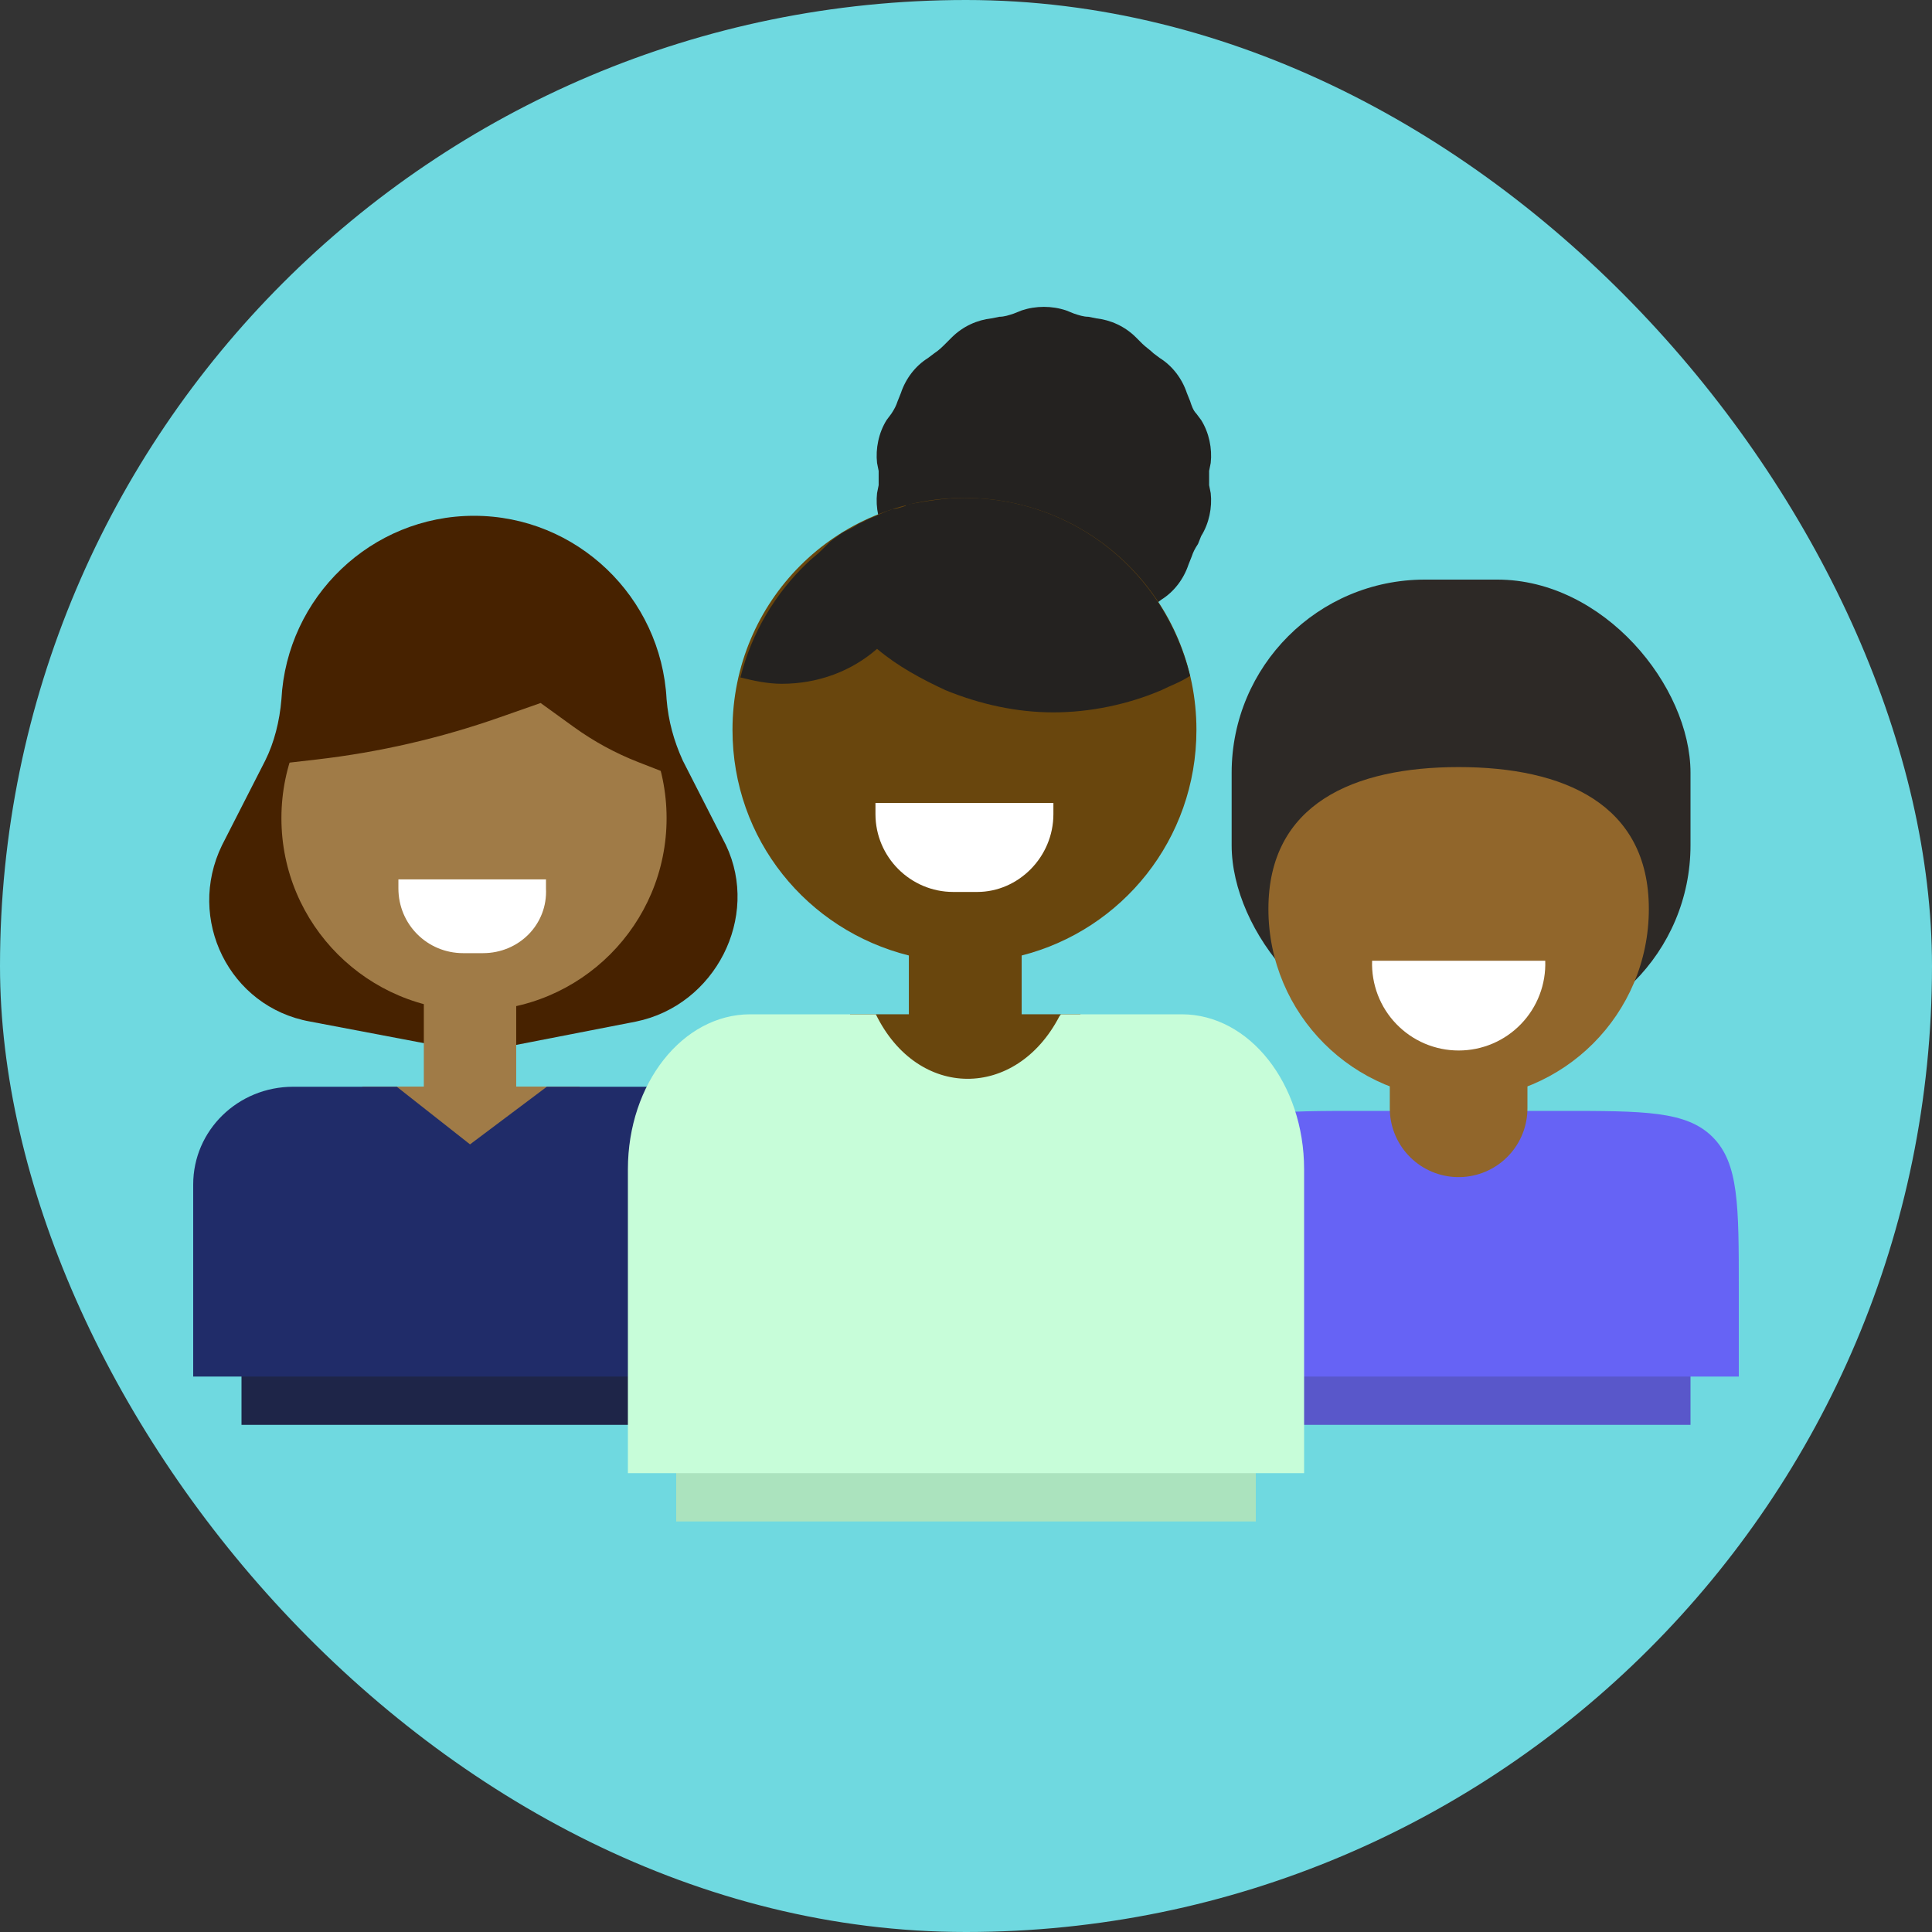
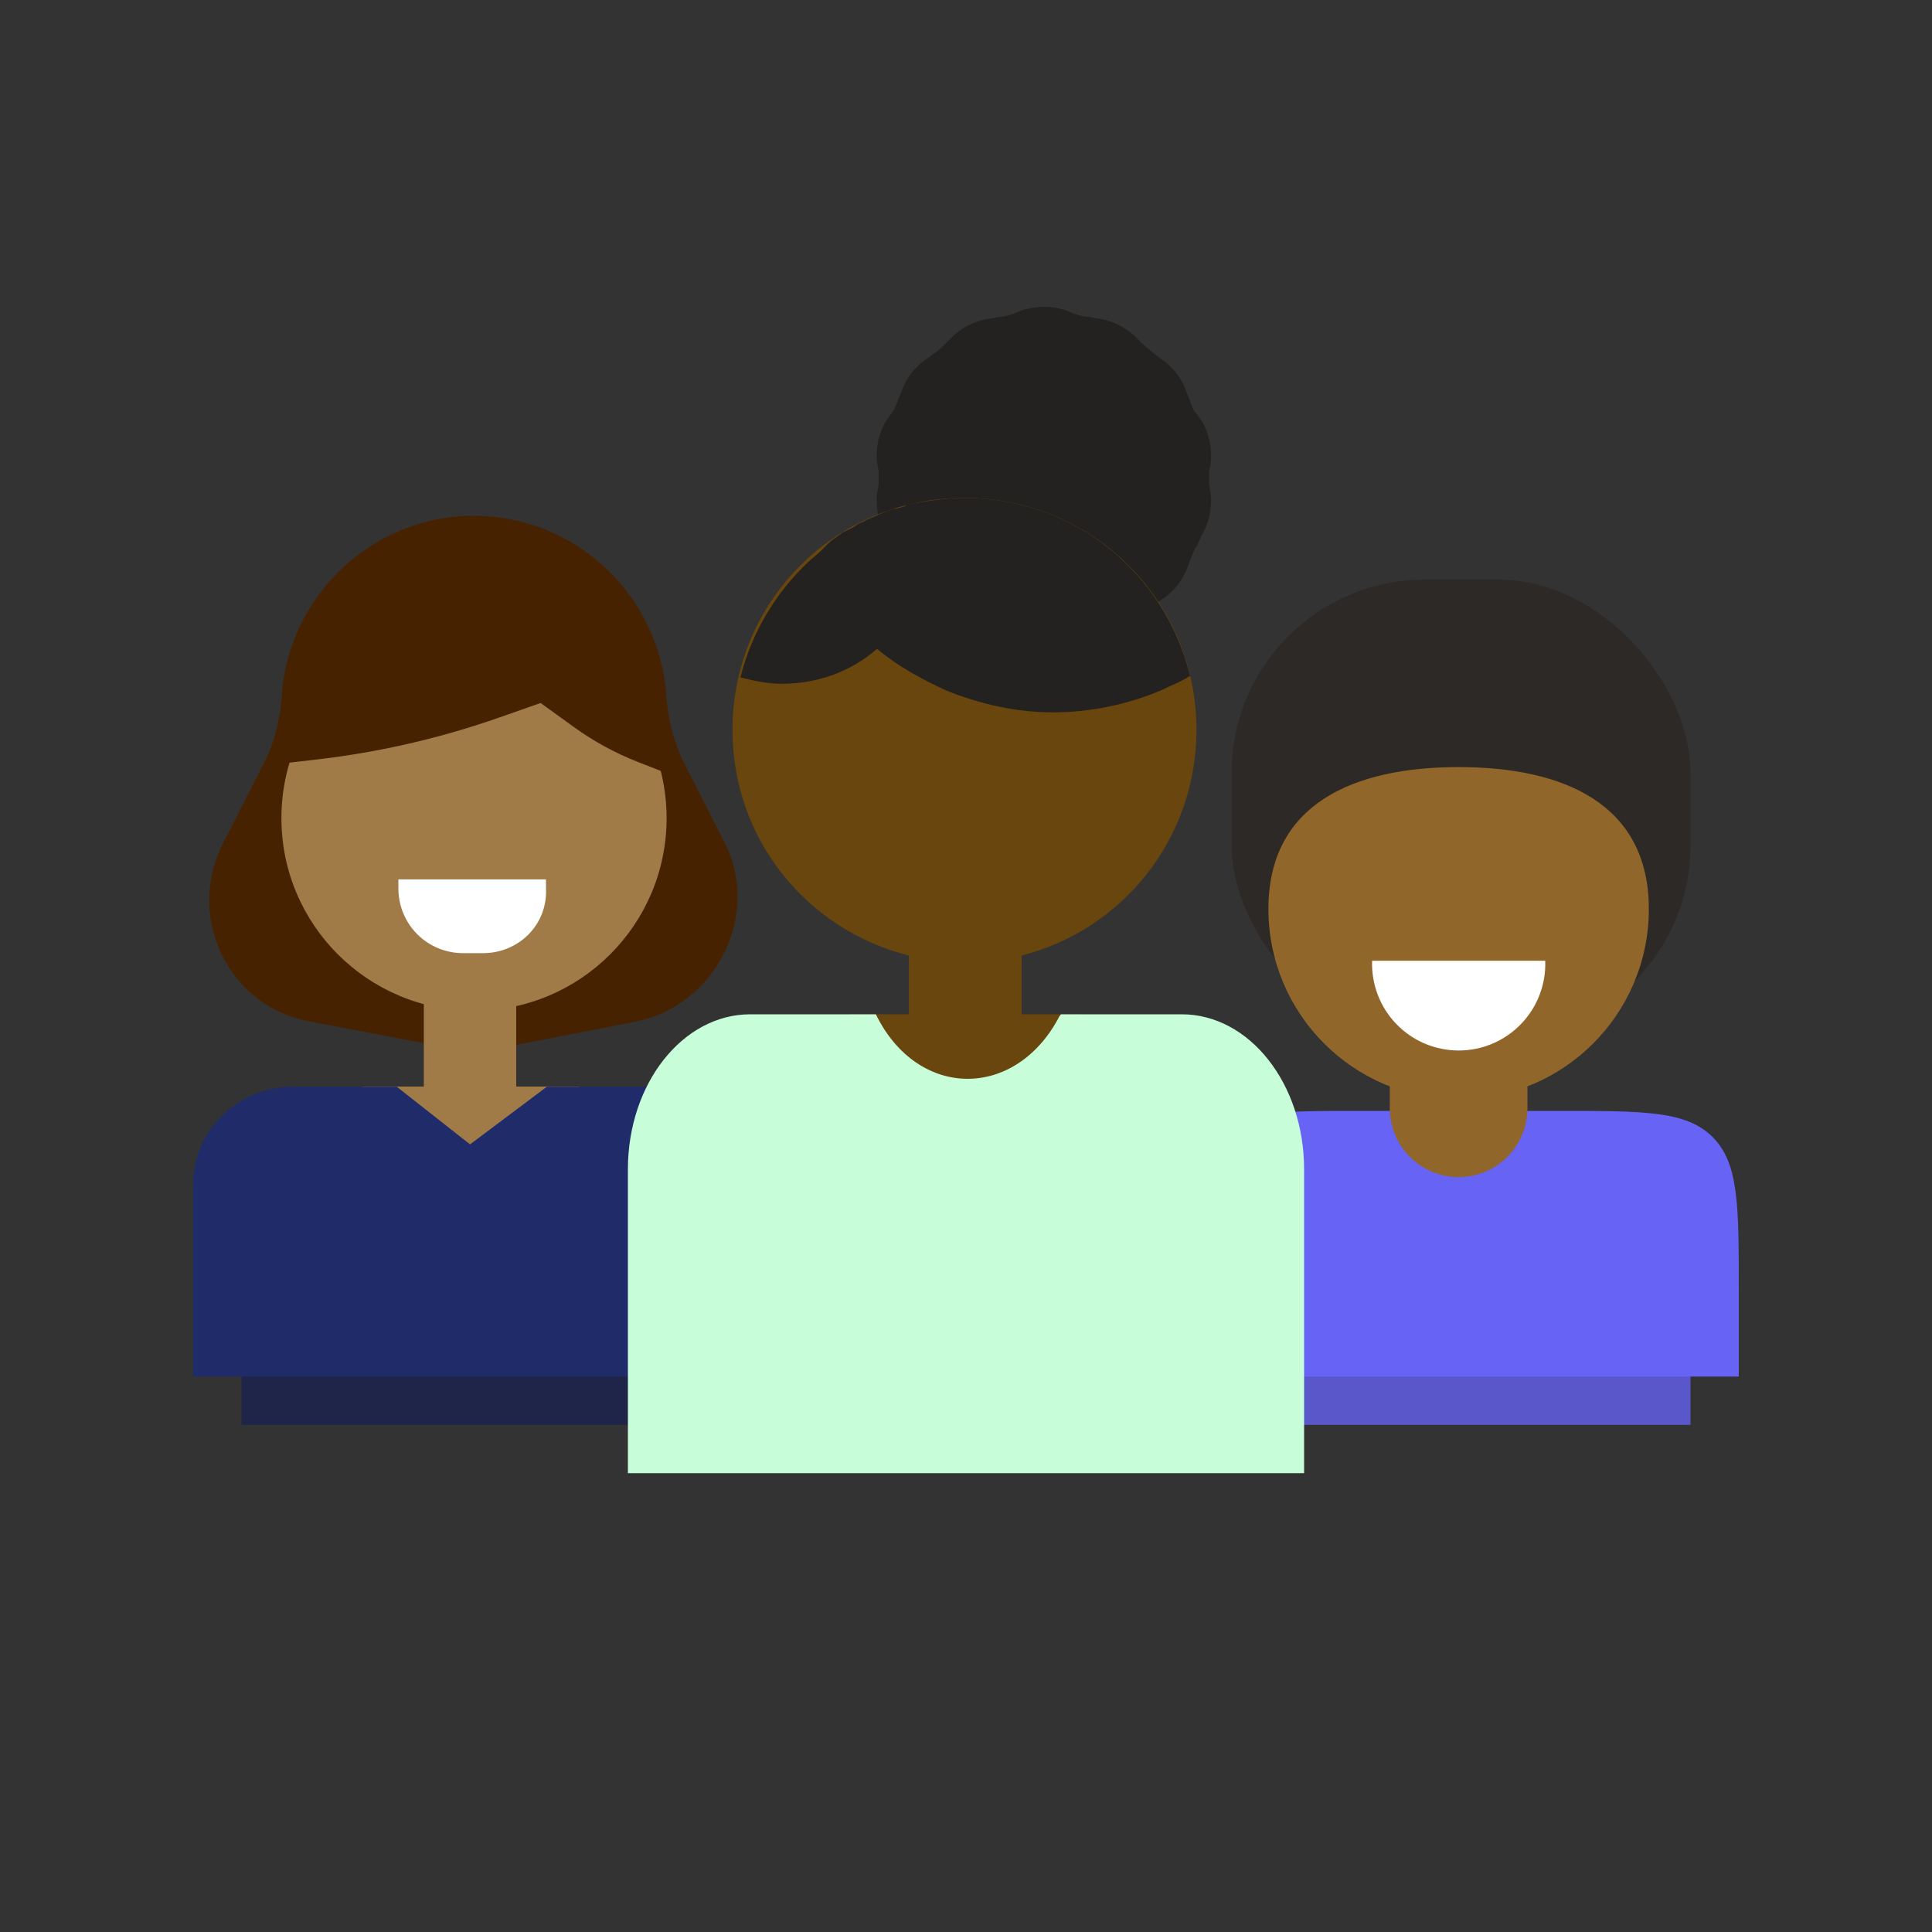
<svg xmlns="http://www.w3.org/2000/svg" width="80" height="80" viewBox="0 0 80 80" fill="none">
  <rect x="0" y="0" width="80" height="80" fill="#333333" stroke="none" />
-   <rect width="80" height="80" rx="40" fill="#6FD9E0" />
  <path d="M26.335 42.301L20.596 43.419C20 43.568 19.329 43.568 18.733 43.419L12.845 42.301C9.492 41.704 7.703 38.053 9.194 34.997L10.982 31.494C11.355 30.749 11.579 29.855 11.653 28.96C11.877 24.712 15.379 21.358 19.628 21.358C23.875 21.358 27.378 24.712 27.602 28.96C27.676 29.855 27.9 30.674 28.273 31.494L30.061 34.997C31.477 37.978 29.614 41.63 26.335 42.301Z" fill="#472200" />
  <path d="M29 47H10V59H29V47Z" fill="#1E2548" />
  <path d="M21.375 44.993V41H17.55V44.993H15V52H24V44.993H21.375Z" fill="#A07B47" />
  <path d="M19.628 41.853C24.032 41.853 27.602 38.283 27.602 33.879C27.602 29.475 24.032 25.904 19.628 25.904C15.224 25.904 11.653 29.475 11.653 33.879C11.653 38.283 15.224 41.853 19.628 41.853Z" fill="#A07B47" />
  <path d="M20 39.468H19.18C17.69 39.468 16.497 38.276 16.497 36.786V36.413H22.608V36.786C22.683 38.276 21.49 39.468 20 39.468Z" fill="white" />
  <path d="M31 57H8V49.048C8 46.807 9.849 45 12.142 45H16.431L19.463 47.386L22.643 45H26.785C29.077 45 30.926 46.807 30.926 49.048V57H31Z" fill="#202C69" />
  <path d="M27.603 32.016L26.427 31.557C25.48 31.187 24.583 30.698 23.759 30.102L22.386 29.11L20.691 29.704C18.238 30.566 15.697 31.151 13.114 31.449L11.43 31.643L13.219 25.458H25.665L27.603 32.016Z" fill="#472200" />
  <rect x="51" y="24" width="19" height="19" rx="8" fill="#2D2926" />
  <rect x="51" y="50" width="19" height="9" fill="#5957CA" />
  <path d="M49 53.398C49 49.91 49 48.167 50.083 47.083C51.167 46 52.91 46 56.398 46H64.602C68.09 46 69.833 46 70.917 47.083C72 48.167 72 49.91 72 53.398V57H49V53.398Z" fill="#6663F5" />
  <path d="M60.398 45.517C64.749 45.517 68.275 41.99 68.275 37.64C68.275 33.289 64.749 31.763 60.398 31.763C56.048 31.763 52.522 33.289 52.522 37.64C52.522 41.99 56.048 45.517 60.398 45.517Z" fill="#91662B" />
  <path d="M60.398 40.204V45.892" stroke="#91662B" stroke-width="5.7" stroke-miterlimit="10" stroke-linecap="round" stroke-linejoin="round" />
  <path d="M63.985 39.783C64.002 40.264 63.923 40.745 63.75 41.195C63.578 41.645 63.317 42.056 62.982 42.402C62.648 42.749 62.247 43.025 61.803 43.214C61.359 43.402 60.883 43.499 60.401 43.499C59.919 43.499 59.442 43.402 58.998 43.214C58.554 43.025 58.153 42.749 57.819 42.402C57.484 42.056 57.223 41.645 57.051 41.195C56.879 40.745 56.799 40.264 56.816 39.783H63.985Z" fill="white" />
  <path d="M44.146 12.854L44.475 12.986C44.672 13.052 44.87 13.117 45.067 13.117L45.396 13.183C45.988 13.249 46.58 13.512 47.041 13.973L47.304 14.236C47.435 14.367 47.633 14.499 47.764 14.63L48.028 14.828C48.554 15.157 48.949 15.683 49.146 16.275L49.278 16.604C49.343 16.802 49.409 16.999 49.541 17.131L49.738 17.394C50.067 17.92 50.199 18.578 50.133 19.17L50.067 19.499C50.067 19.696 50.067 19.894 50.067 20.091L50.133 20.42C50.199 21.012 50.067 21.67 49.738 22.196L49.607 22.525C49.475 22.723 49.409 22.854 49.343 23.052L49.212 23.381C49.014 23.973 48.62 24.499 48.093 24.828L47.83 25.025C47.633 25.157 47.501 25.289 47.37 25.42L47.106 25.683C46.646 26.144 46.054 26.407 45.462 26.473H45.067C44.87 26.473 44.672 26.539 44.475 26.604L44.146 26.736C43.554 26.933 42.896 26.933 42.304 26.736L41.975 26.604C41.777 26.539 41.58 26.473 41.383 26.473L41.054 26.407C40.462 26.341 39.87 26.078 39.409 25.618L39.146 25.354C39.014 25.223 38.817 25.091 38.685 24.96L38.422 24.762C37.896 24.433 37.501 23.907 37.304 23.315L37.172 22.986C37.106 22.788 37.04 22.591 36.909 22.46L36.712 22.196C36.383 21.67 36.251 21.012 36.317 20.42L36.383 20.091C36.383 19.894 36.383 19.696 36.383 19.499L36.317 19.17C36.251 18.578 36.383 17.92 36.712 17.394L36.909 17.131C37.04 16.933 37.106 16.802 37.172 16.604L37.304 16.275C37.501 15.683 37.896 15.157 38.422 14.828L38.685 14.63C38.883 14.499 39.014 14.367 39.146 14.236L39.409 13.973C39.87 13.512 40.462 13.249 41.054 13.183L41.383 13.117C41.58 13.117 41.777 13.052 41.975 12.986L42.304 12.854C42.896 12.657 43.554 12.657 44.146 12.854Z" fill="#242220" />
  <path d="M49.542 30.223C49.542 24.894 45.266 20.617 39.937 20.617C34.608 20.617 30.331 24.894 30.331 30.223C30.331 34.762 33.423 38.512 37.634 39.565V41.999H35.2V49.697H44.739V41.999H42.305V39.565C46.45 38.512 49.542 34.762 49.542 30.223Z" fill="#69460D" />
-   <path d="M52 45H28V63H52V45Z" fill="#ABE3BE" />
-   <path d="M40.462 36.934H39.475C37.699 36.934 36.251 35.486 36.251 33.71V33.249H43.619V33.71C43.619 35.486 42.172 36.934 40.462 36.934Z" fill="white" />
  <path d="M39.935 20.617C39.146 20.617 38.356 20.749 37.633 20.88C37.567 20.88 37.501 20.88 37.501 20.946C37.304 21.012 37.106 21.078 36.975 21.078C36.909 21.078 36.843 21.143 36.777 21.143C36.448 21.275 36.185 21.407 35.856 21.538C35.79 21.604 35.725 21.604 35.593 21.67C35.461 21.735 35.396 21.801 35.264 21.867C35.133 21.933 35.001 21.999 34.869 22.064C34.803 22.13 34.672 22.196 34.606 22.262C34.475 22.328 34.343 22.459 34.211 22.591C34.146 22.657 34.08 22.722 34.014 22.788C33.817 22.985 33.619 23.117 33.422 23.314C32.106 24.564 31.119 26.209 30.659 28.051C31.185 28.183 31.777 28.314 32.369 28.314C33.883 28.314 35.264 27.788 36.317 26.867C37.172 27.59 38.159 28.117 39.146 28.577C40.593 29.169 42.106 29.498 43.62 29.498C45.133 29.498 46.712 29.169 48.093 28.577C48.488 28.38 48.883 28.248 49.278 27.985C48.225 23.709 44.475 20.617 39.935 20.617Z" fill="#242220" />
  <path d="M54 61H26V48.418C26 44.871 28.267 42 31.067 42H36.267C38 45.547 42.067 45.547 43.867 42.084L43.933 42H48.933C51.733 42 54 44.871 54 48.418V61Z" fill="#C7FDD9" />
</svg>